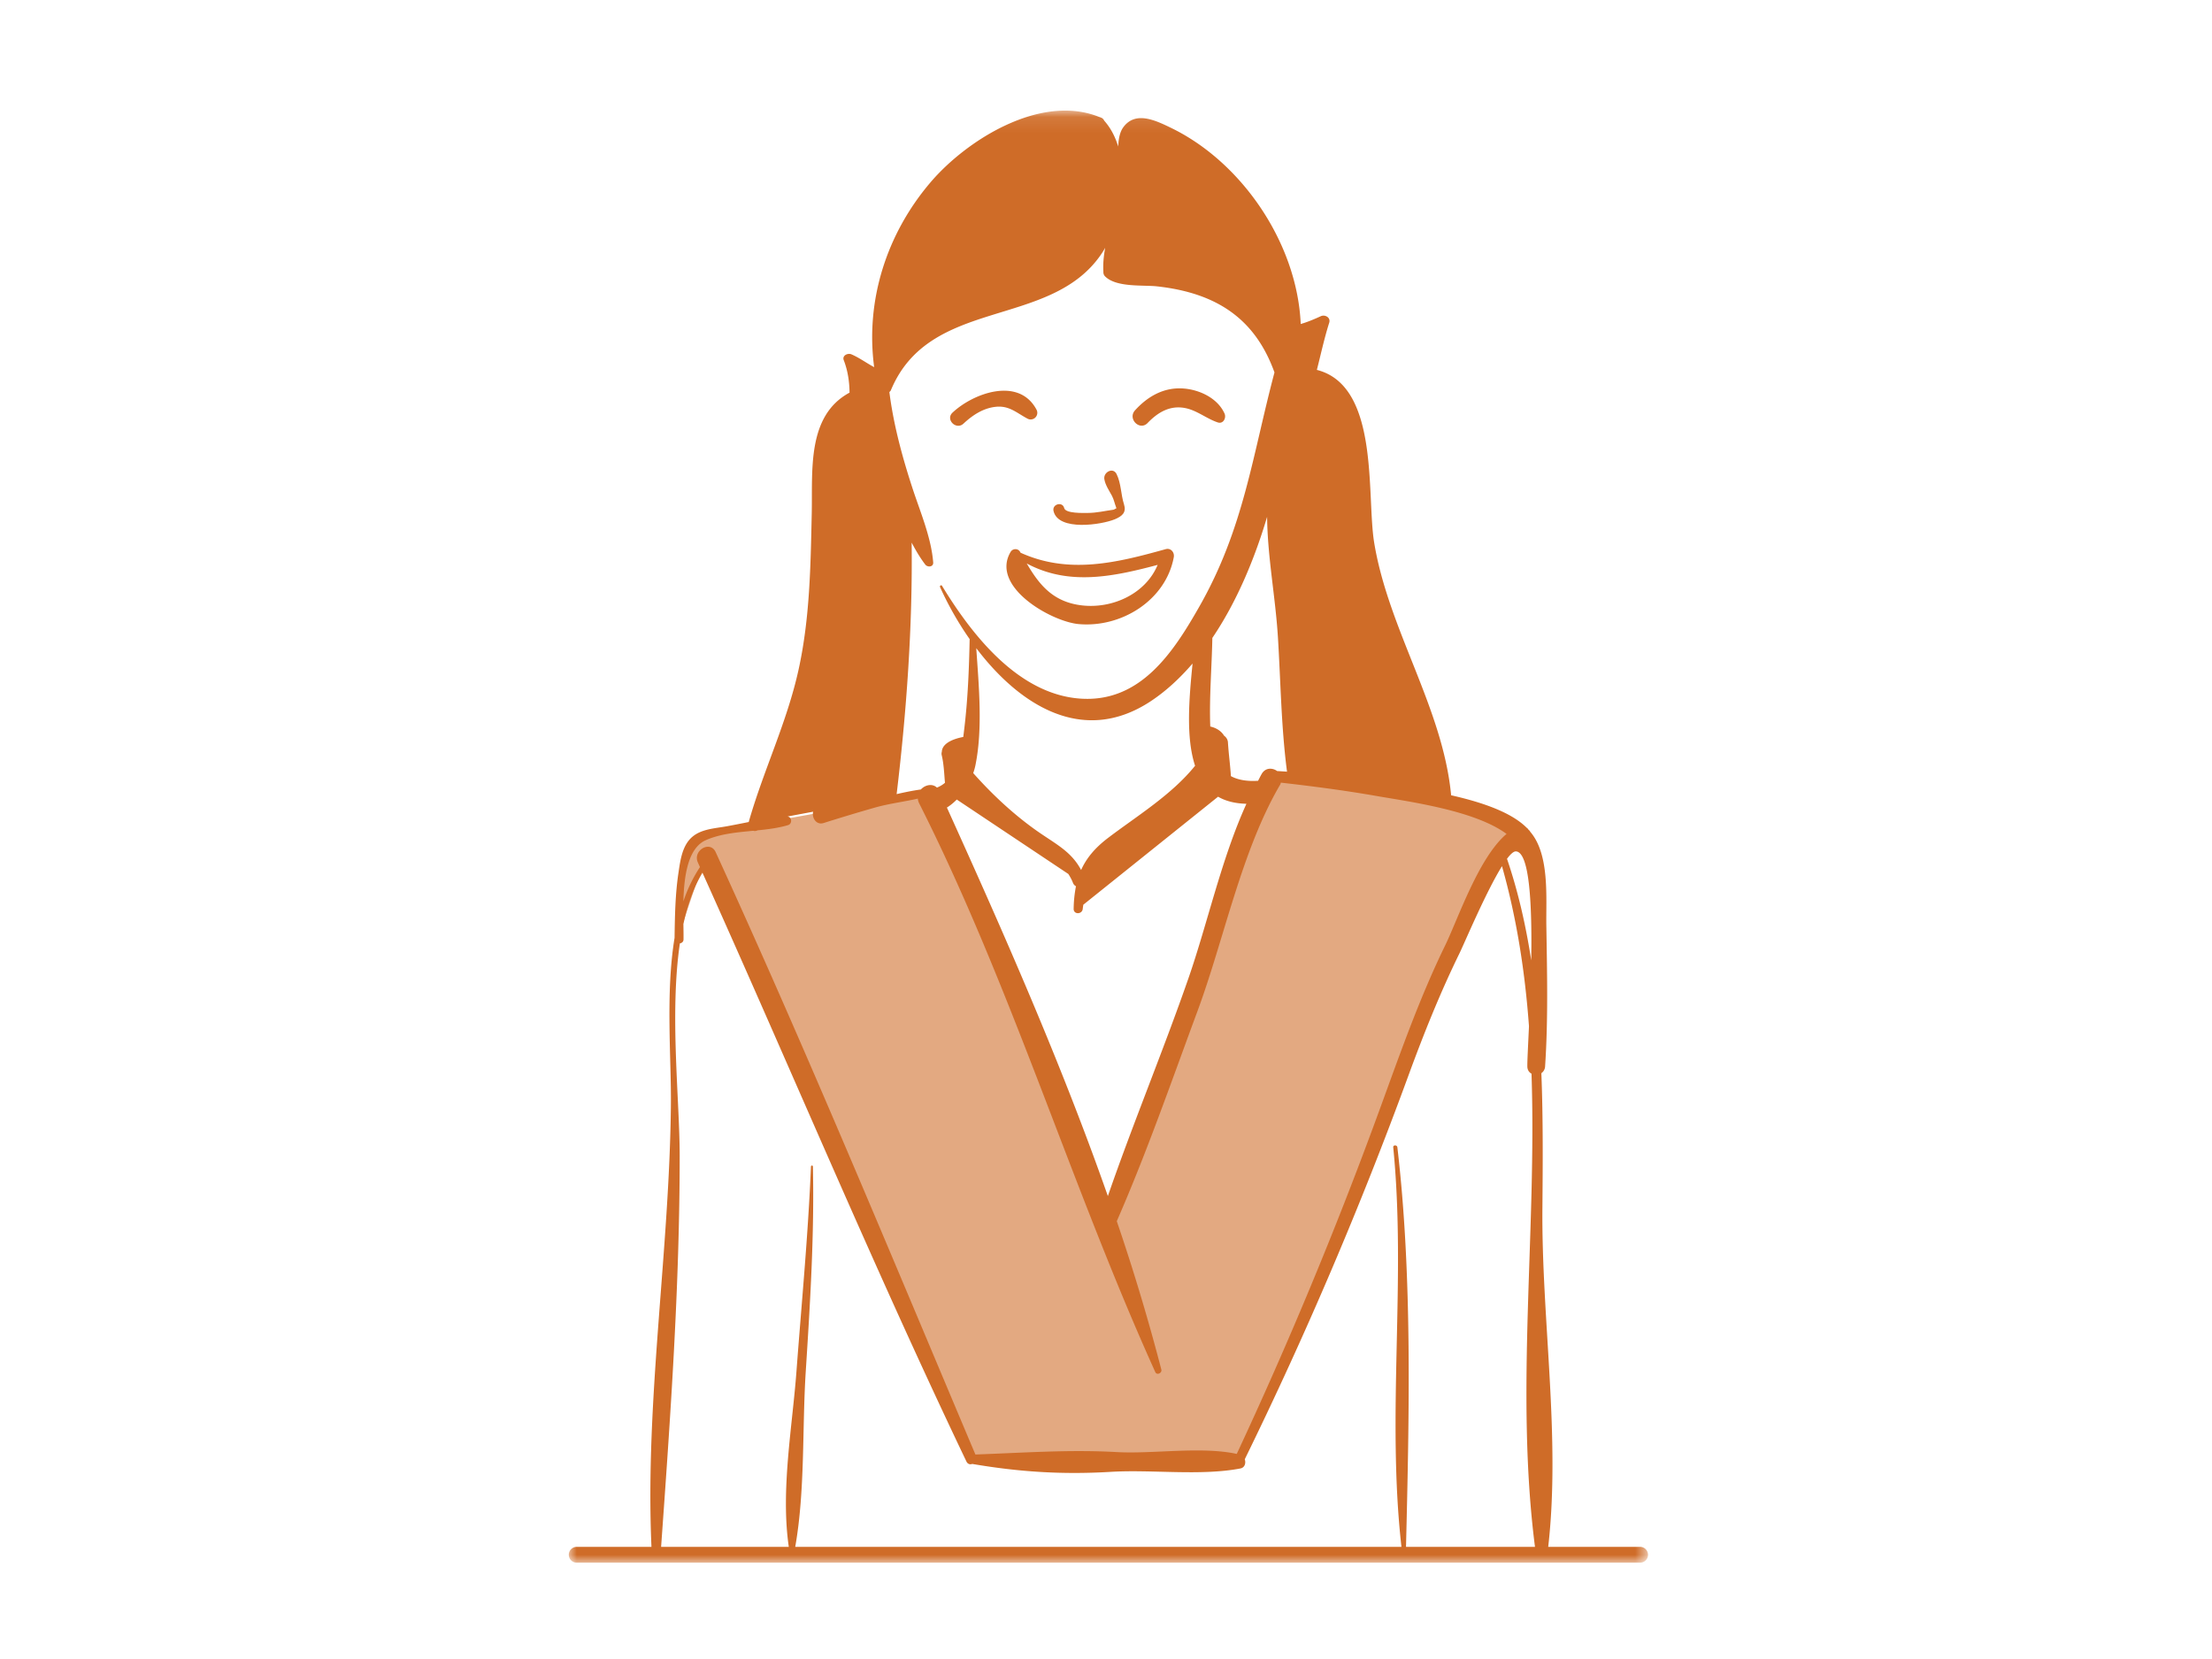
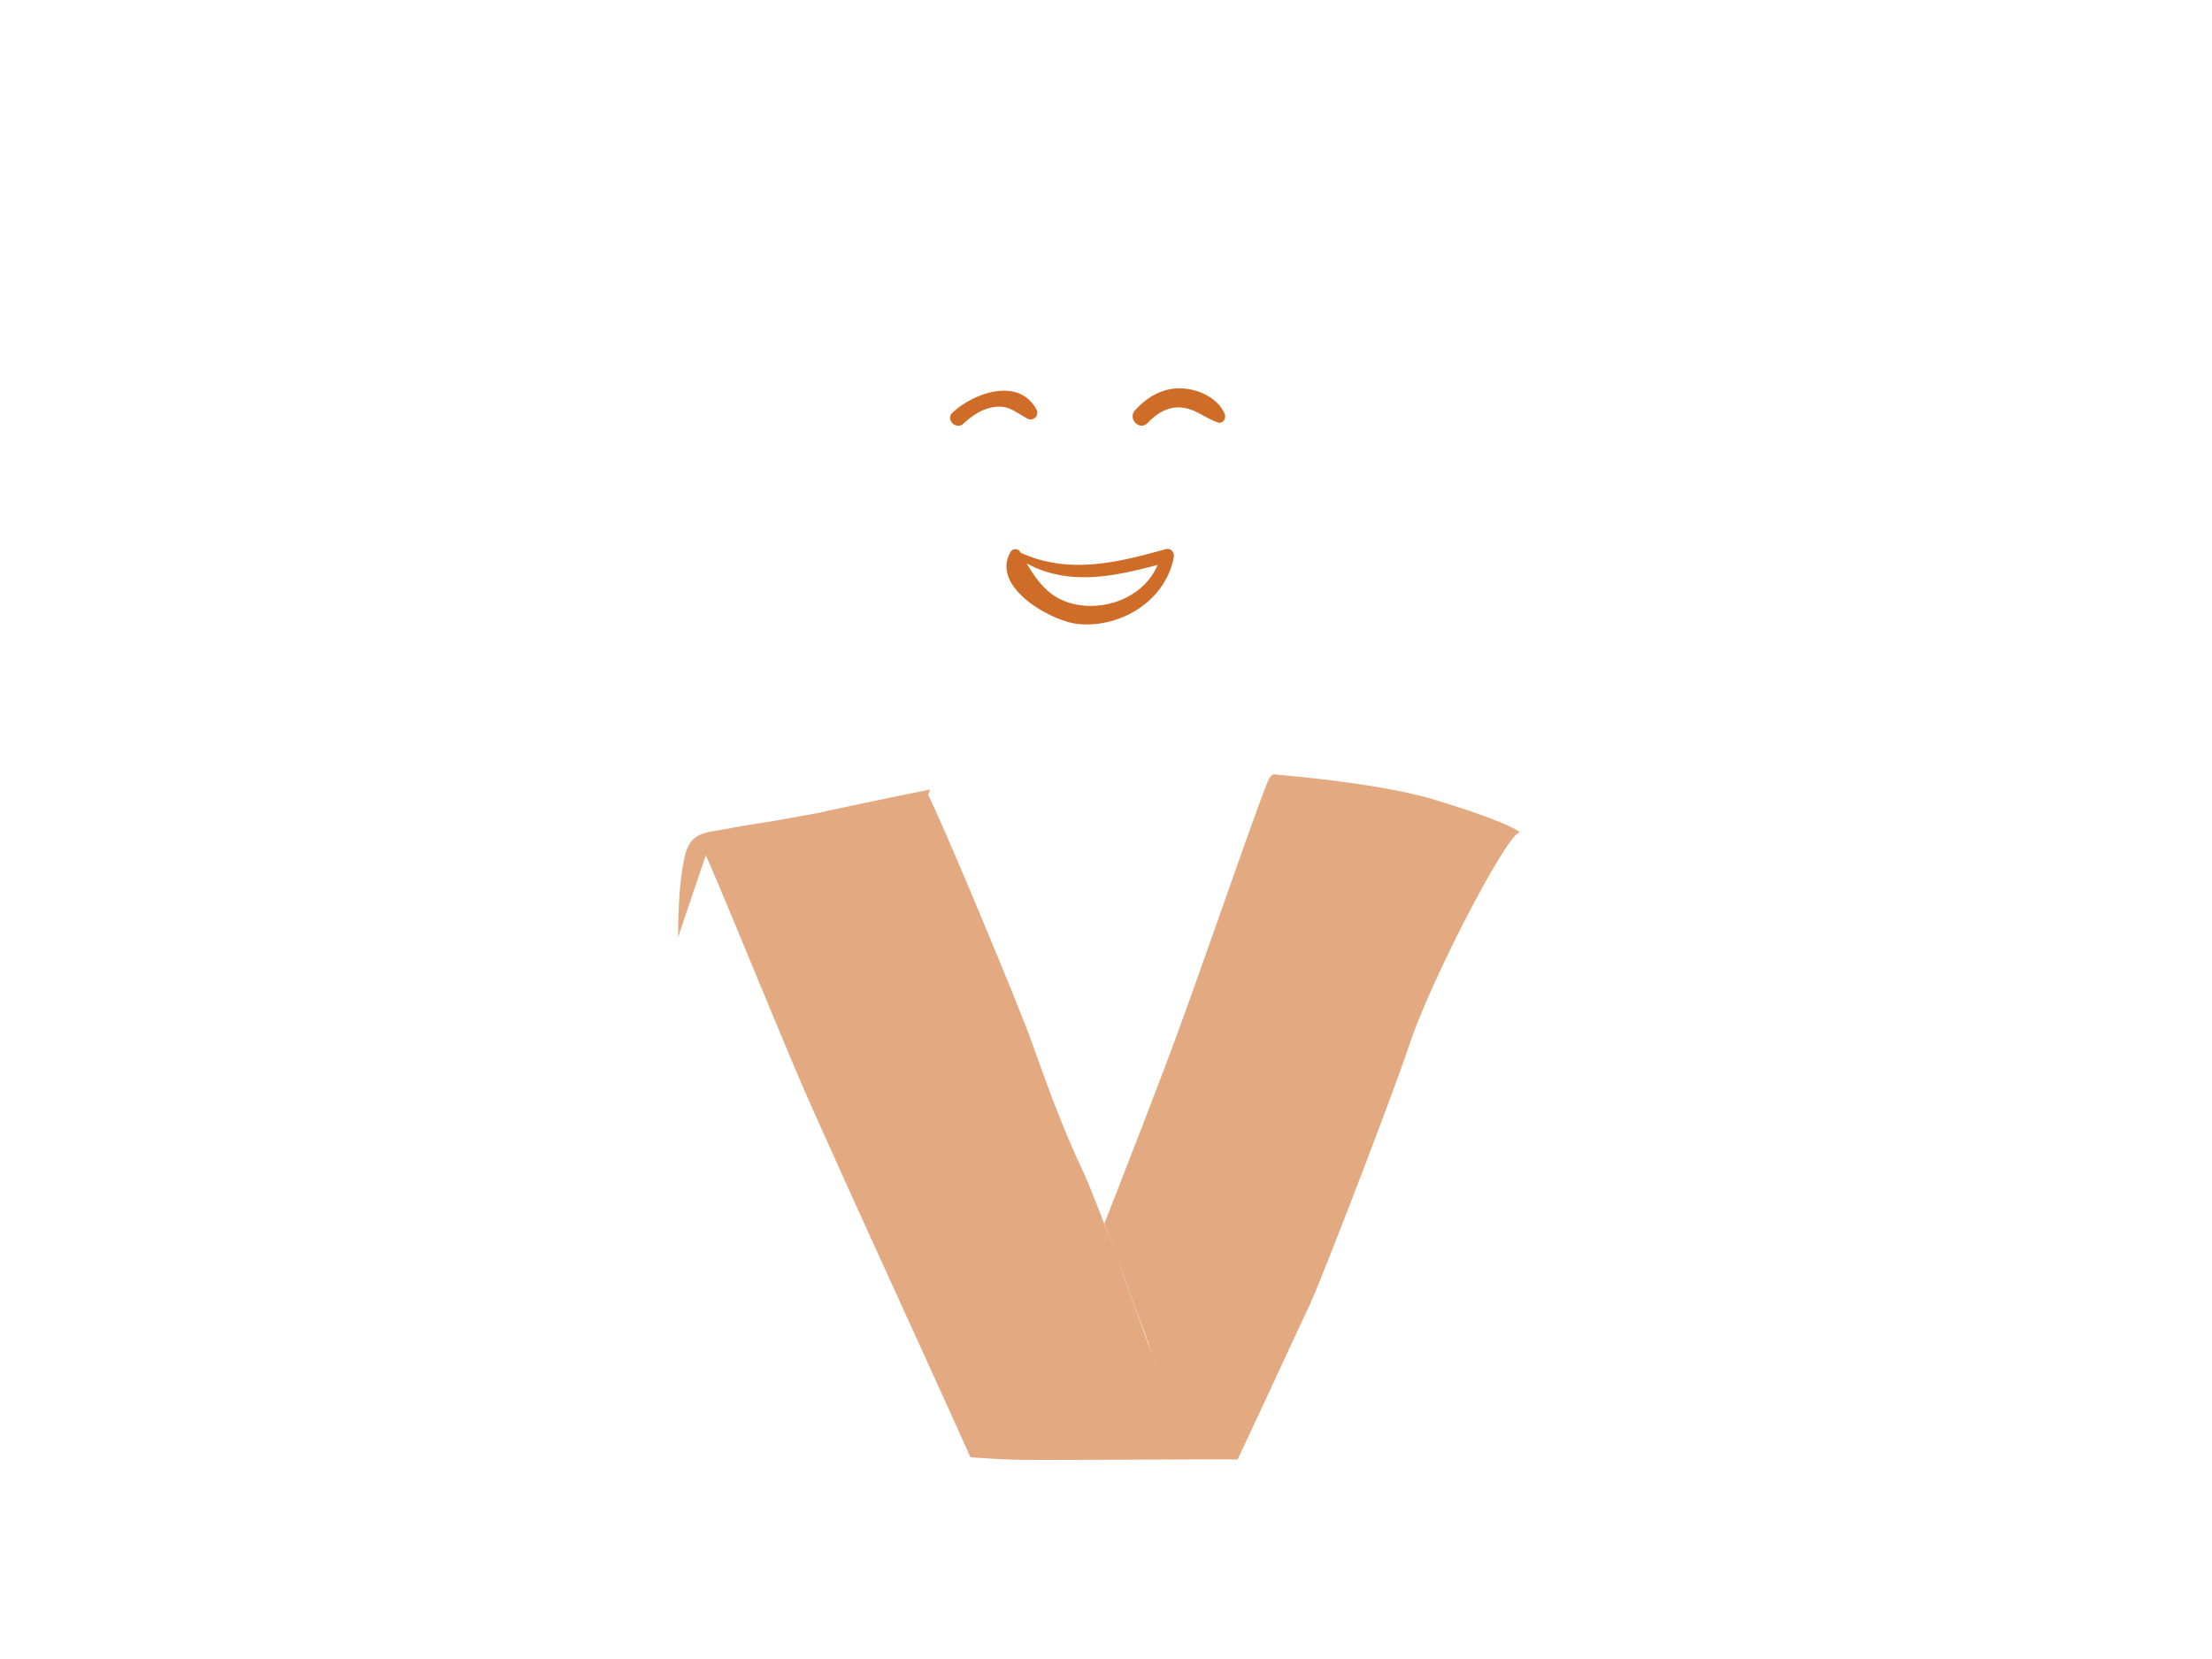
<svg xmlns="http://www.w3.org/2000/svg" xmlns:xlink="http://www.w3.org/1999/xlink" width="140" height="105" viewBox="0 0 140 105">
  <defs>
-     <path id="a" d="M0 .097h68.306V92H0z" />
-   </defs>
+     </defs>
  <g fill="none" fill-rule="evenodd">
    <path fill="#CF6C28" d="M73.238 86.61c-.363-.936-.574-1.727-.954-2.696-.461-1.174-2.783-7.766-3.844-10.011-1.217-2.572-2.235-5.415-3.154-7.99-.811-2.275-5.45-13.403-6.536-15.595l.113-.341c-.504.086-6.451 1.314-6.945 1.453l-2.18.393c-1.11.212-2.345.363-3.555.605-1.465.293-2.476.147-2.845 1.786-.365 1.618-.402 3.489-.424 5.115l1.756-5.196c.673 1.416 5.124 12.36 6.415 15.273 2.83 6.384 7.468 16.43 10.32 22.789l.079.04a78 78 0 0 0 2.635.15c1.307.06 13.22-.054 14.203-.008.704-1.446 3.792-8.154 4.52-9.675.717-1.5 5.227-13.195 6.375-16.624 1.393-4.157 6.27-13.552 7.018-13.411l.12.2c-.07-.443-3.11-1.522-5.683-2.286-3.604-1.072-10.11-1.573-10.11-1.573l-.181.182c-.25.153-4.265 11.978-6.356 17.553C72.39 71.1 69.9 77.428 69.9 77.428z" opacity=".583" />
    <path fill="#CF6C28" d="M68.426 38.31c-1.796-.227-2.66-1.313-3.443-2.648 2.662 1.428 5.464.84 8.285.09-.754 1.827-2.874 2.807-4.842 2.558m5.354-3.554c-3.078.857-6.118 1.616-9.187.226l-.032-.057c-.127-.228-.464-.218-.594 0-1.32 2.209 2.577 4.419 4.303 4.574 2.709.244 5.513-1.507 6.02-4.232.056-.303-.185-.601-.51-.511m-12.8-7.944c.568-.53 1.23-.972 2.019-1.062.864-.1 1.328.372 2.03.746a.421.421 0 0 0 .572-.571c-1.125-2.103-4.007-1.04-5.316.192-.462.435.233 1.126.695.695m11.657-.044c.657-.684 1.438-1.141 2.413-.933.731.156 1.323.667 2.023.9.347.117.554-.281.43-.56-.445-.995-1.63-1.537-2.677-1.591-1.2-.063-2.2.518-2.988 1.385-.488.536.292 1.327.8.799" />
    <g transform="translate(36 6.903)">
      <mask id="b" fill="#fff">
        <use xlink:href="#a" />
      </mask>
-       <path fill="#CF6C28" d="M52.988 91c.2-8.226.412-17.124-.546-25.285-.019-.164-.279-.169-.262 0 .832 8.384-.427 16.9.52 25.285H14.331c.634-3.598.434-7.48.667-11.119.277-4.319.546-8.626.452-12.955-.002-.079-.12-.079-.123 0-.178 4.323-.594 8.64-.917 12.955-.267 3.57-1.007 7.538-.486 11.119H5.842c.59-8.238 1.176-16.478 1.176-24.742.001-3.539-.643-9 .012-13.453.12-.023.23-.098.231-.254.004-.271-.002-.604-.008-.969.263-1.215.652-2.318 1.206-3.251 5.6 12.425 10.823 24.951 16.706 37.263.084.176.236.206.37.157 2.985.51 5.732.684 8.783.5 2.57-.154 5.703.267 8.188-.214.285-.056.357-.346.277-.582a253 253 0 0 0 10.353-24.271c.964-2.633 1.993-5.208 3.226-7.73.333-.68 1.688-3.912 2.701-5.536.941 3.328 1.458 6.712 1.708 10.131-.057 1.248-.109 2.201-.104 2.542.002.23.115.378.264.462.337 9.966-1.036 20.151.22 29.947zM8.674 46.271c.911-.401 1.96-.493 2.998-.593.092.027.188.02.27-.027.666-.067 1.324-.149 1.934-.331.281-.084.251-.518-.034-.546l1.623-.303c-.094.37.188.864.662.716 1.075-.339 2.167-.67 3.251-.978.881-.251 1.813-.362 2.712-.566a.8.8 0 0 0 .074.275c5.845 11.58 9.612 24.2 14.956 36.02.1.221.44.062.382-.161a131 131 0 0 0-2.819-9.39c1.904-4.354 3.457-8.839 5.108-13.296 1.683-4.547 2.784-10.162 5.235-14.338.025-.041.027-.081.042-.122 2.013.23 4.031.491 6.024.84 2.118.37 6.248.916 8.26 2.406-1.772 1.497-3.075 5.392-3.885 7.054-1.719 3.528-2.967 7.179-4.318 10.856a272 272 0 0 1-8.874 21.33c-2.242-.488-5.307.013-7.596-.116-3.012-.171-5.948.049-8.945.153-5.373-12.722-10.686-25.571-16.44-38.127-.349-.762-1.467-.1-1.125.657q.067.147.131.293a9.2 9.2 0 0 0-1.048 2.171c.042-1.629.292-3.379 1.422-3.877m33.231-4.052c-.043-.715-.144-1.423-.188-2.148a.55.55 0 0 0-.24-.406c-.2-.336-.554-.514-.878-.586-.069-1.865.097-3.741.132-5.607 1.513-2.236 2.65-4.923 3.466-7.664.025 2.542.522 5.037.682 7.587.177 2.842.208 5.718.578 8.542q-.313-.022-.625-.04c-.294-.211-.735-.228-.973.174-.084.142-.155.297-.235.443-.696.044-1.27-.051-1.719-.295m-17.35 1.482 7.063 4.712c.112.177.215.361.291.561.04.105.11.172.19.215a8 8 0 0 0-.146 1.428c-.008.375.542.362.575 0 .01-.092.024-.172.036-.259l8.53-6.837c.473.277 1.07.43 1.794.449-1.58 3.47-2.465 7.579-3.672 11.049-1.612 4.63-3.498 9.15-5.098 13.779-2.939-8.373-6.57-16.602-10.187-24.589q.334-.212.624-.508m1.234-9.581c2.681 3.539 6.693 6.193 10.996 3.388.99-.646 1.881-1.474 2.693-2.415-.21 2.134-.44 4.654.16 6.47-1.485 1.84-3.624 3.139-5.493 4.555-.839.636-1.382 1.286-1.72 2.043-.644-1.217-1.665-1.668-2.879-2.534-1.452-1.036-2.762-2.265-3.95-3.6q.086-.241.135-.473c.478-2.322.221-5.026.058-7.434m-1.982 8.522a1.8 1.8 0 0 1-.508.303c-.29-.277-.75-.173-1.017.119-.512.071-1.023.176-1.533.293.624-5.194 1.016-10.628.95-15.919.26.495.538.967.862 1.391.143.187.526.162.502-.136-.125-1.579-.817-3.19-1.305-4.678-.65-1.986-1.204-4.024-1.468-6.102.033-.038.075-.068.095-.117 2.465-5.928 10.05-3.859 13.302-8.594q.136-.199.261-.42c-.092.51-.145 1.015-.113 1.51a.37.37 0 0 0 .12.31c.726.7 2.392.521 3.284.62 3.738.415 6.194 2.028 7.424 5.447-1.405 5.289-1.935 9.853-4.739 14.79-1.662 2.927-3.754 6.136-7.579 5.852-3.898-.289-6.822-4.013-8.72-7.132-.05-.083-.166-.011-.128.074a20.4 20.4 0 0 0 1.873 3.294c-.039 1.896-.113 3.779-.339 5.663q-.028.247-.065.53c-.494.093-1.334.342-1.358.945a.4.4 0 0 0-.01.192c.14.577.158 1.173.21 1.765zm36.137 4.34c.88.045 1.024 3.477.97 6.9-.339-2.202-.828-4.36-1.534-6.431.223-.297.42-.476.564-.469M67.806 91h-5.818c.795-6.961-.428-14.431-.367-21.438.024-2.776.047-5.656-.066-8.543a.55.55 0 0 0 .236-.428c.198-2.958.126-5.966.078-8.928-.028-1.717.225-4.489-1.022-5.926-.01-.016-.013-.034-.026-.05-.025-.029-.058-.056-.084-.085-.025-.026-.042-.06-.069-.085-.012-.012-.026-.017-.039-.027-1.009-1.015-2.923-1.638-4.794-2.061 0-.015.006-.027.004-.044-.535-5.496-3.96-10.444-4.866-15.942-.494-3.007.361-9.919-3.627-10.935.255-.998.47-2.004.782-2.987.104-.329-.266-.534-.535-.41-.414.19-.832.366-1.269.493-.223-5.105-3.72-10.245-8.214-12.417-1-.485-2.256-1.079-3.018-.032-.22.304-.3.741-.319 1.217-.189-.622-.48-1.183-.889-1.641A.34.34 0 0 0 33.7.547l-.023-.008a.4.4 0 0 0-.103-.037c-3.7-1.498-8.389 1.445-10.684 4.139-2.78 3.261-4.126 7.481-3.563 11.694-.485-.258-.928-.591-1.44-.812-.229-.098-.602.072-.484.373.252.65.36 1.354.365 2.056-.007.003-.012.002-.018.006-2.699 1.472-2.315 4.948-2.374 7.64-.073 3.321-.116 6.598-.83 9.865-.73 3.339-2.229 6.391-3.159 9.661-.473.094-.944.189-1.415.274-.71.128-1.546.163-2.13.643-.67.549-.785 1.518-.904 2.315-.202 1.355-.225 2.731-.244 4.099-.577 3.521-.203 7.567-.232 10.58-.09 9.277-1.64 18.722-1.23 27.965H.5a.5.5 0 1 0 0 1h67.305a.5.5 0 0 0 0-1z" mask="url(#b)" />
    </g>
-     <path fill="#CF6C28" d="M70.563 32.864c.48-.202.738-.442.575-.948-.2-.622-.176-1.32-.468-1.911-.228-.46-.852-.116-.775.326.068.384.305.719.483 1.052.123.232.166.482.261.724l.022.06c-.059.019-.148.089-.184.093-.56.076-1.065.204-1.645.205-.254 0-1.393.044-1.478-.308-.106-.438-.778-.252-.675.187.302 1.296 3.057.866 3.884.52" />
  </g>
</svg>